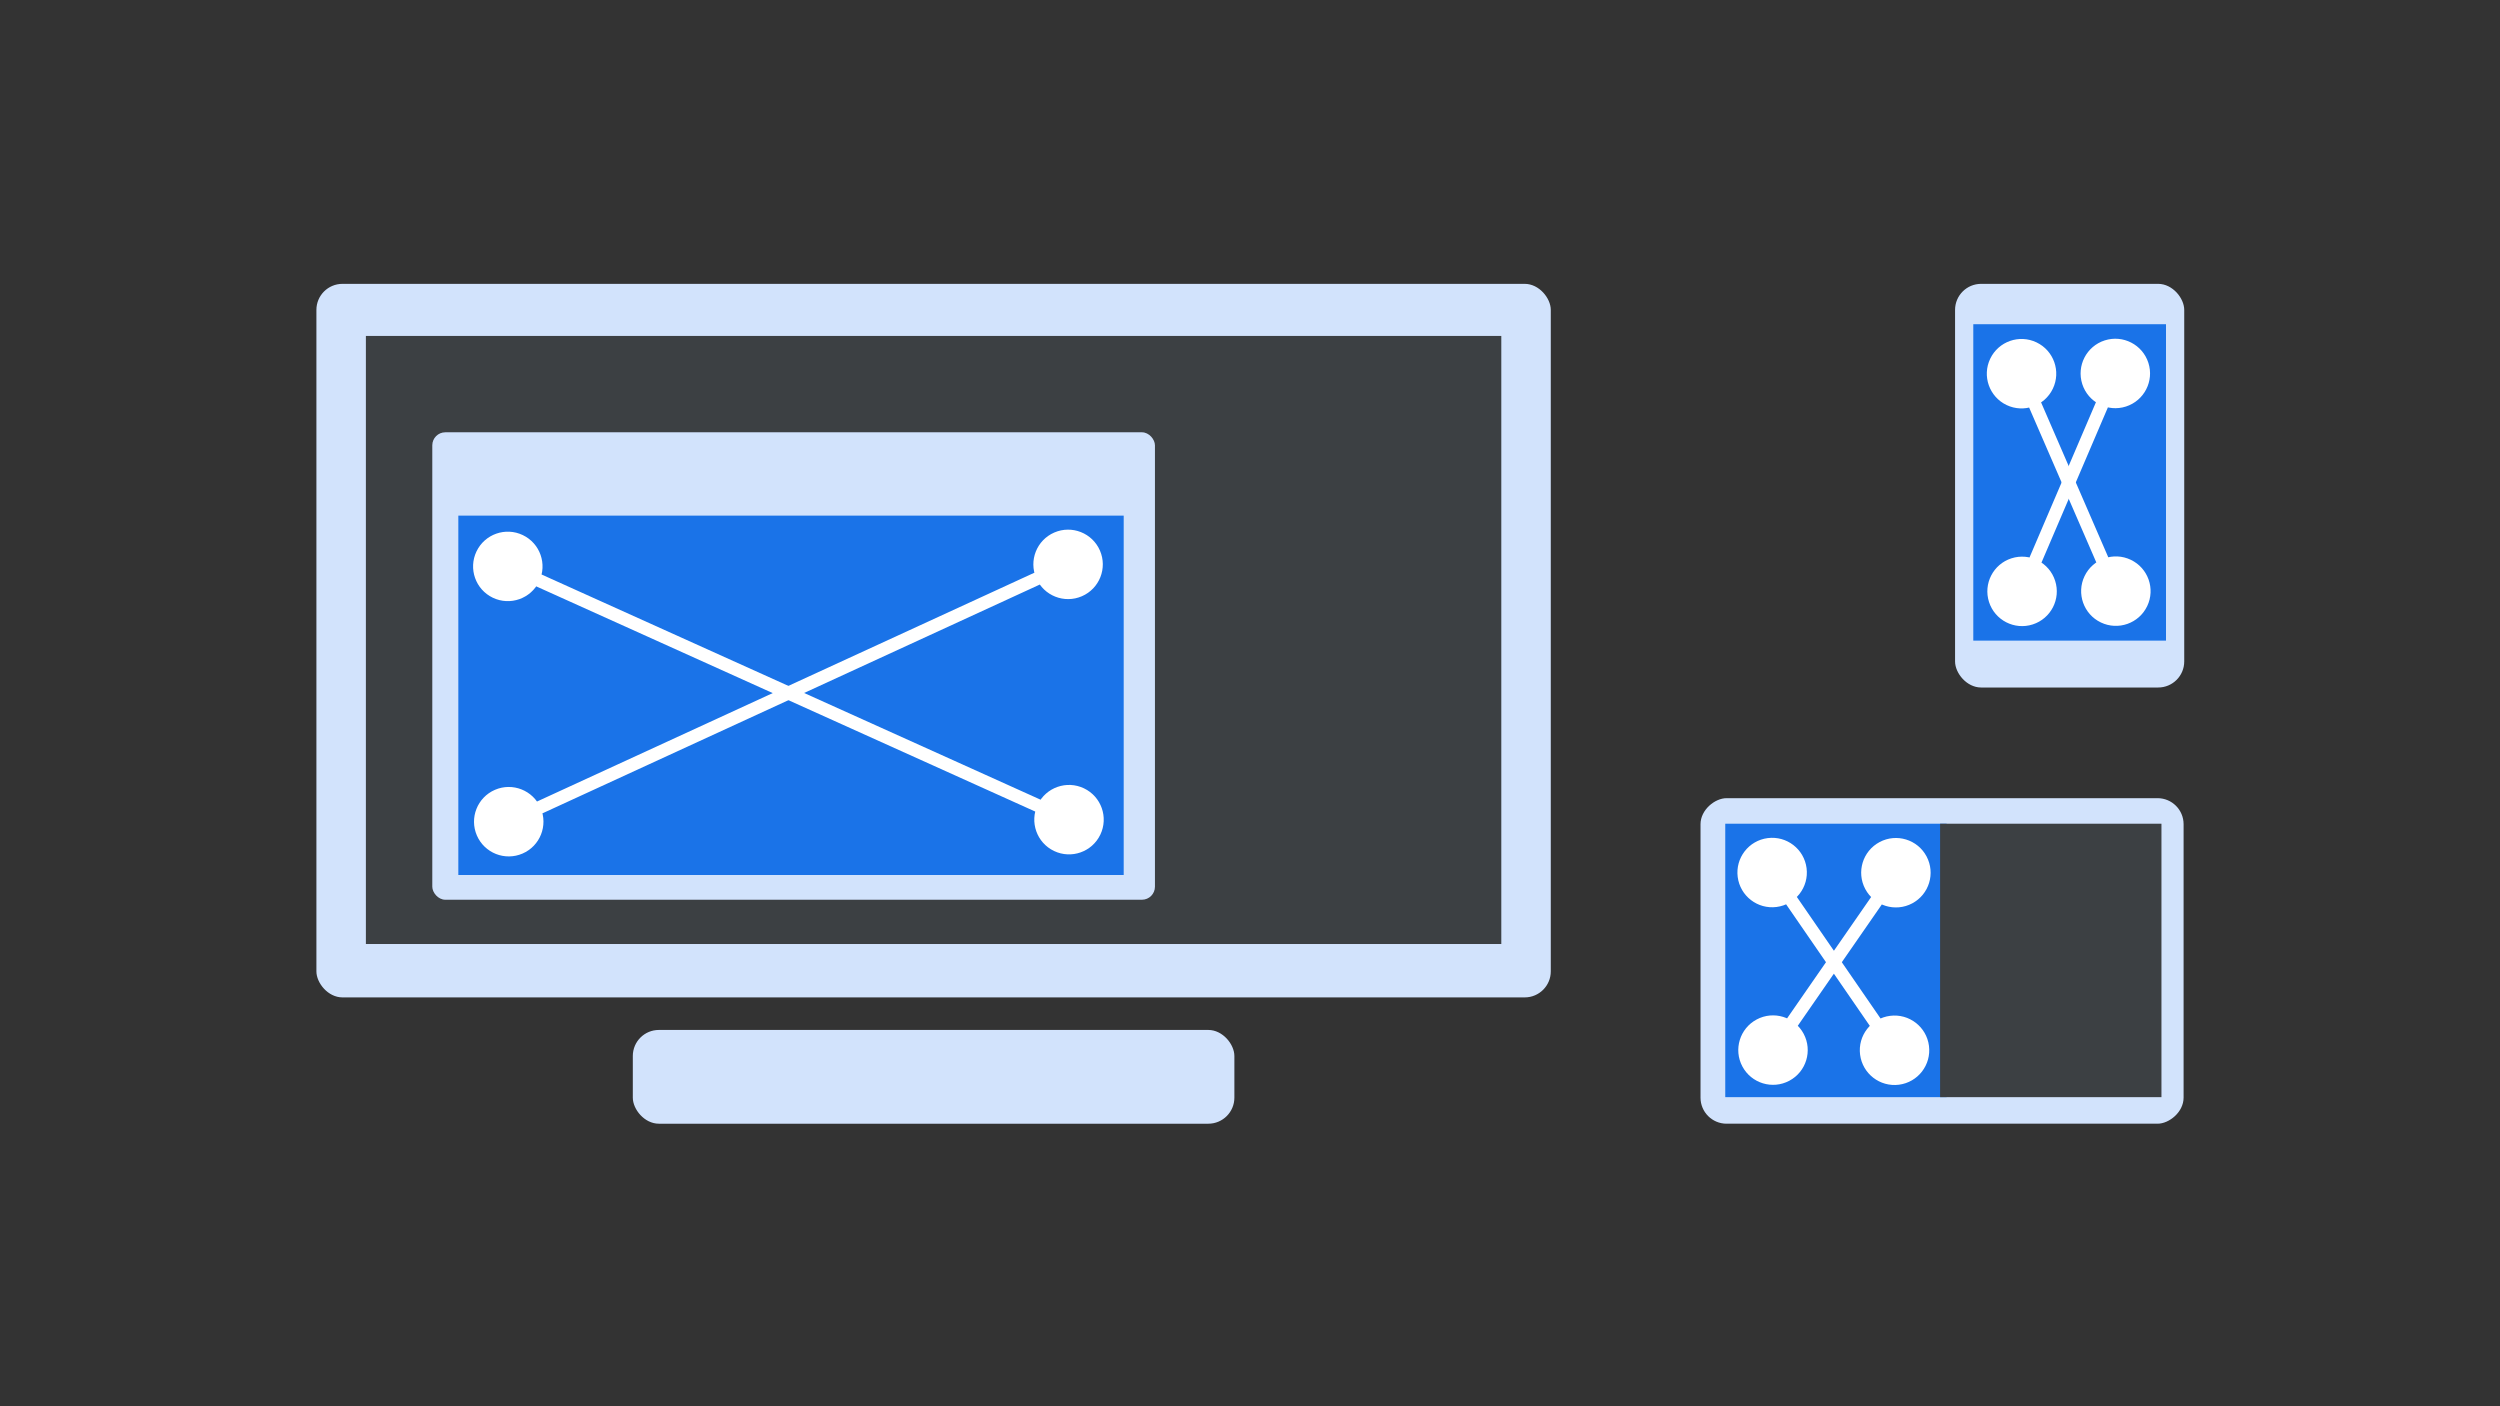
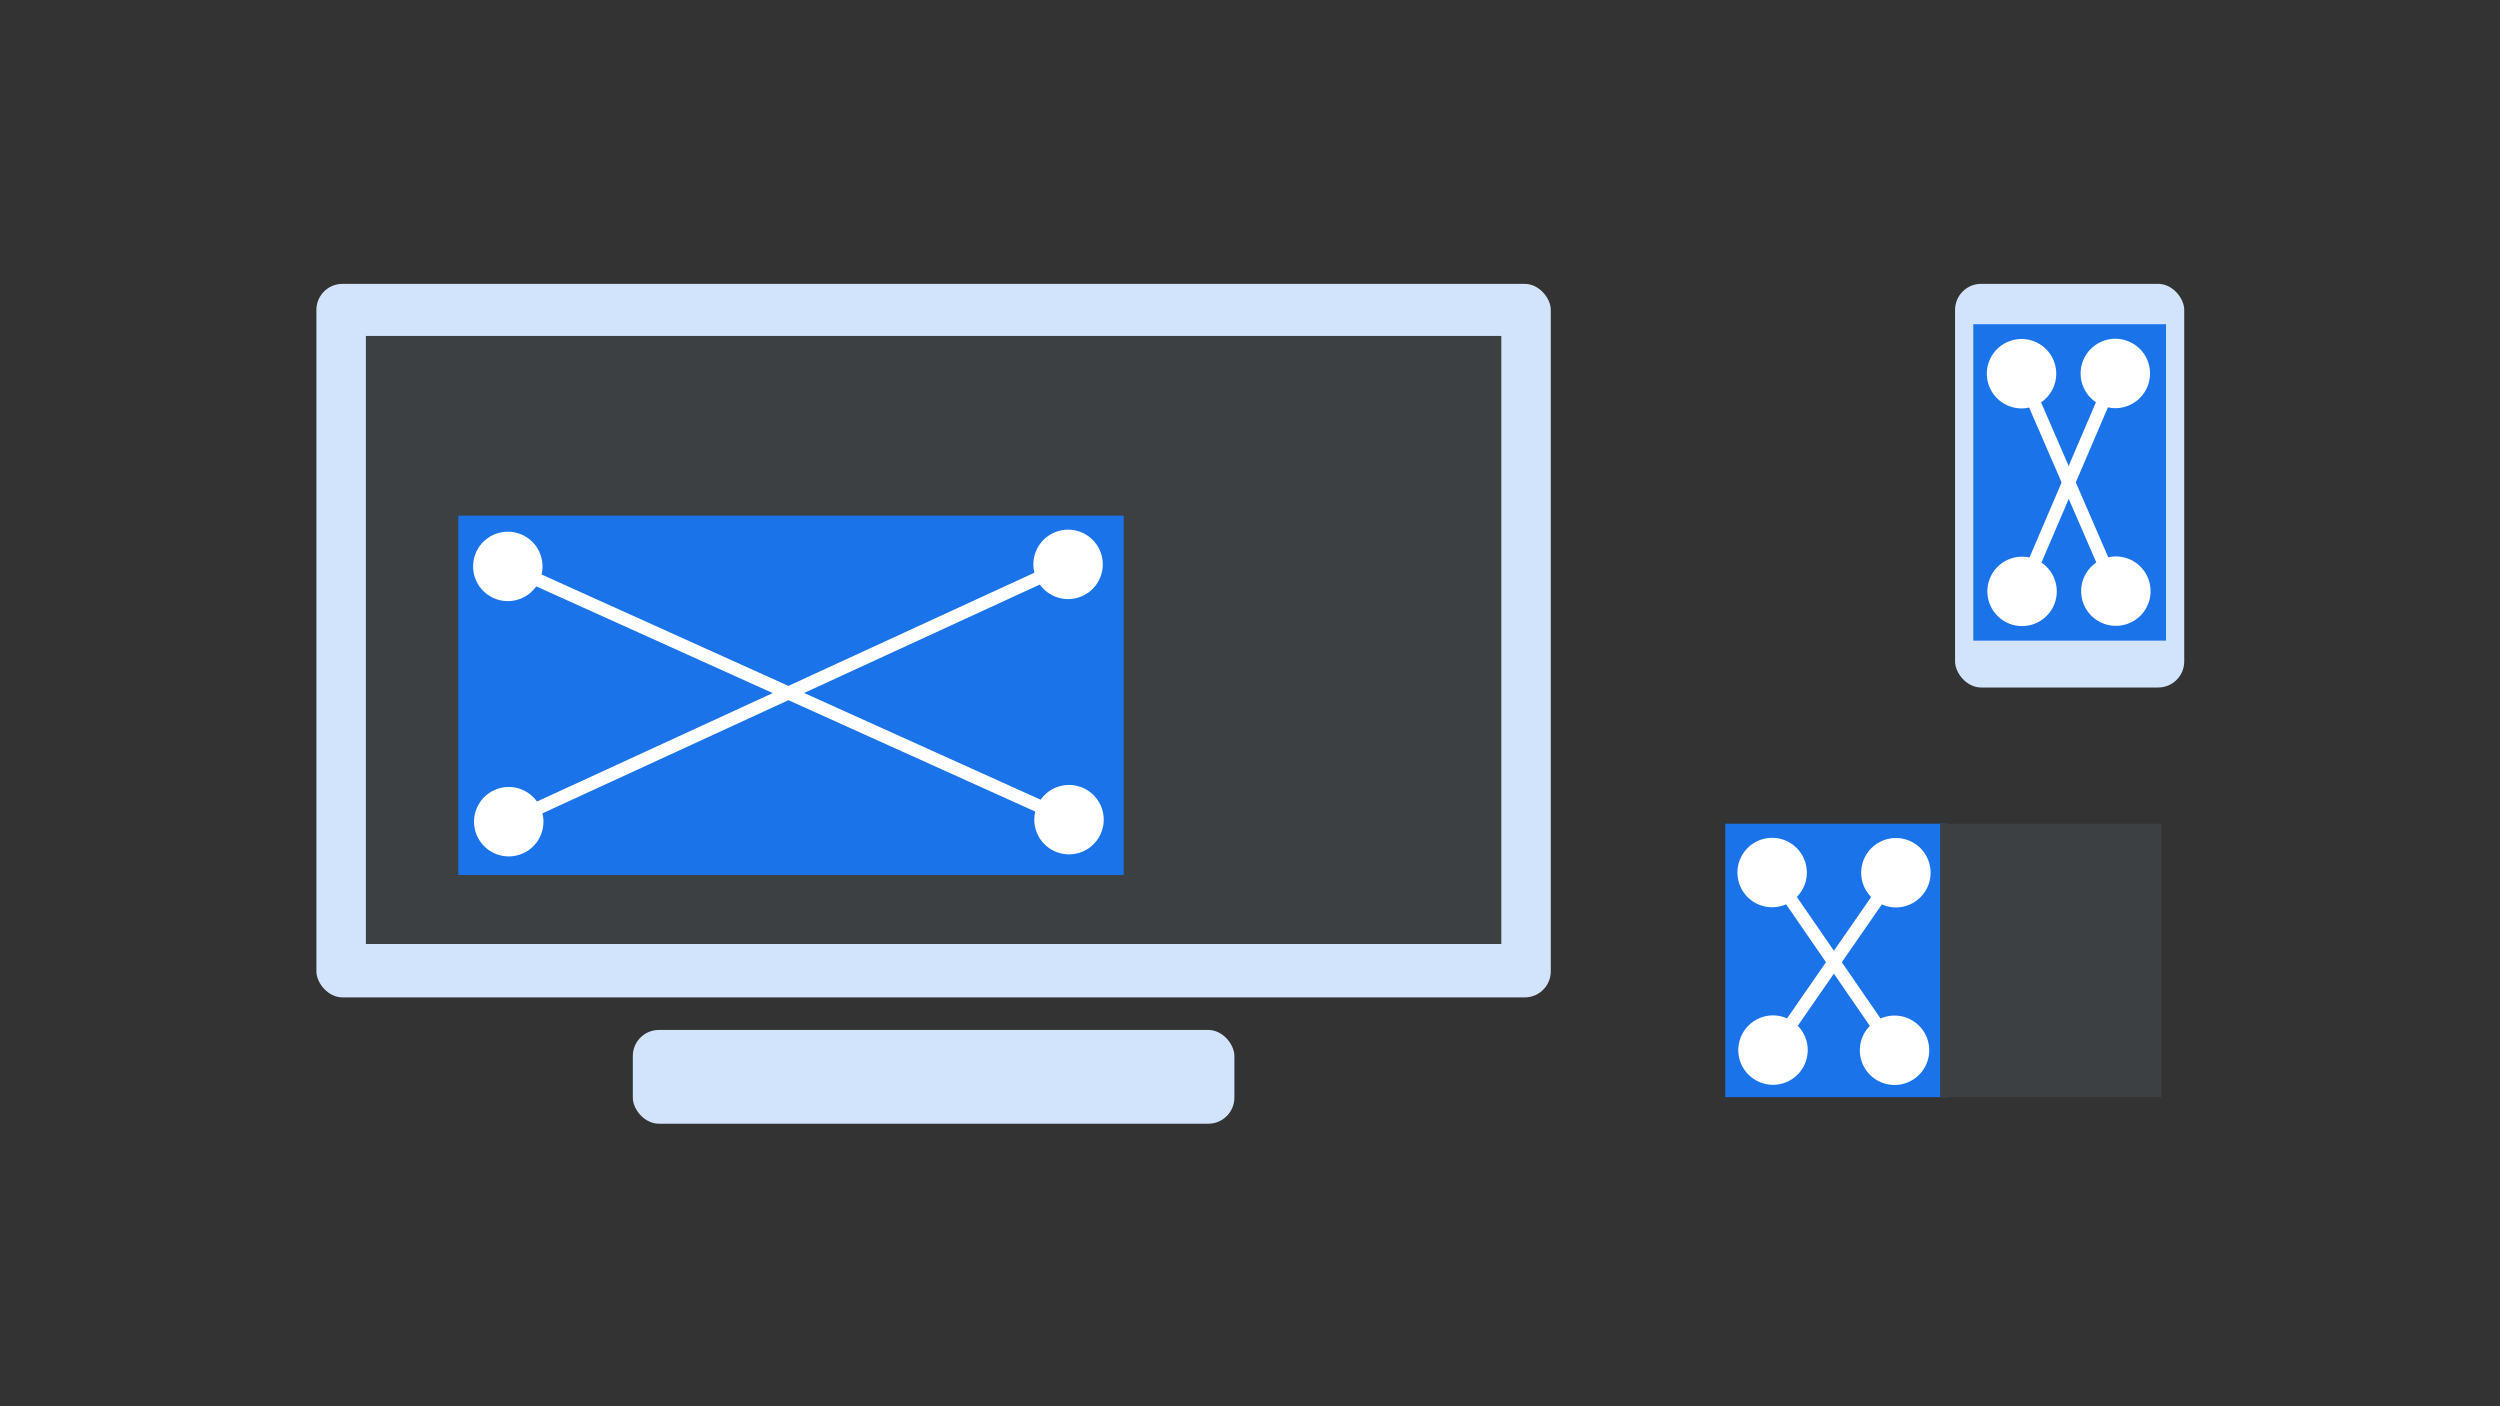
<svg xmlns="http://www.w3.org/2000/svg" width="1920" height="1080" viewBox="0 0 1920 1080" fill="none">
  <rect x="0" y="0" width="1920" height="1080" fill="#333333" stroke="none" />
  <rect x="243" y="218" width="948" height="548" rx="20" fill="#D2E3FC" />
  <rect x="281" y="258" width="872" height="467" fill="#3C4043" />
  <rect x="486" y="791" width="462" height="72" rx="20" fill="#D2E3FC" />
-   <rect x="332" y="332" width="555" height="359" rx="10" fill="#D2E3FC" />
  <rect x="352" y="396" width="511" height="276" fill="#1A73E8" />
-   <path d="M365.949 423.483C359.589 436.766 365.201 452.691 378.484 459.051C391.767 465.412 407.692 459.8 414.052 446.517C420.413 433.234 414.801 417.309 401.518 410.949C388.235 404.588 372.31 410.2 365.949 423.483ZM796.95 617.983C790.589 631.266 796.201 647.191 809.484 653.551C822.768 659.912 838.692 654.3 845.053 641.017C851.413 627.734 845.801 611.809 832.518 605.449C819.235 599.088 803.31 604.7 796.95 617.983ZM387.944 439.557L818.945 634.057L823.058 624.943L392.058 430.443L387.944 439.557Z" fill="white" />
+   <path d="M365.949 423.483C359.589 436.766 365.201 452.691 378.484 459.051C391.767 465.412 407.692 459.8 414.052 446.517C420.413 433.234 414.801 417.309 401.518 410.949C388.235 404.588 372.31 410.2 365.949 423.483ZM796.95 617.983C790.589 631.266 796.201 647.191 809.484 653.551C822.768 659.912 838.692 654.3 845.053 641.017C851.413 627.734 845.801 611.809 832.518 605.449C819.235 599.088 803.31 604.7 796.95 617.983M387.944 439.557L818.945 634.057L823.058 624.943L392.058 430.443L387.944 439.557Z" fill="white" />
  <path d="M366.239 641.652C372.09 655.168 387.789 661.382 401.305 655.532C414.82 649.682 421.035 633.982 415.184 620.467C409.334 606.951 393.635 600.737 380.119 606.587C366.603 612.437 360.389 628.137 366.239 641.652ZM795.818 444.033C801.669 457.549 817.368 463.763 830.884 457.913C844.4 452.063 850.614 436.363 844.763 422.848C838.913 409.332 823.214 403.118 809.698 408.968C796.182 414.818 789.968 430.517 795.818 444.033ZM392.801 635.602L822.381 437.983L818.201 428.898L388.622 626.517L392.801 635.602Z" fill="white" />
  <rect x="1501.49" y="218" width="176" height="310" rx="20" fill="#D2E3FC" />
  <rect x="1515.49" y="249" width="148" height="243" fill="#1A73E8" />
  <path d="M1528.49 275.483C1522.13 288.766 1527.74 304.691 1541.02 311.051C1554.31 317.412 1570.23 311.8 1576.59 298.517C1582.95 285.234 1577.34 269.309 1564.06 262.949C1550.77 256.588 1534.85 262.2 1528.49 275.483ZM1600.93 442.483C1594.57 455.766 1600.18 471.691 1613.47 478.051C1626.75 484.412 1642.68 478.8 1649.04 465.517C1655.4 452.234 1649.78 436.309 1636.5 429.949C1623.22 423.588 1607.29 429.2 1600.93 442.483ZM1547.95 288.99L1620.4 455.99L1629.57 452.01L1557.13 285.01L1547.95 288.99Z" fill="white" />
  <path d="M1616.42 261.43C1602.4 265.931 1594.68 280.948 1599.18 294.971C1603.68 308.994 1618.7 316.713 1632.72 312.212C1646.74 307.712 1654.46 292.695 1649.96 278.672C1645.46 264.649 1630.44 256.93 1616.42 261.43ZM1544.8 428.788C1530.78 433.288 1523.06 448.305 1527.56 462.328C1532.06 476.351 1547.08 484.07 1561.1 479.57C1575.13 475.069 1582.85 460.052 1578.34 446.029C1573.84 432.006 1558.83 424.287 1544.8 428.788ZM1619.97 284.854L1548.36 452.212L1557.55 456.146L1629.17 288.788L1619.97 284.854Z" fill="white" />
-   <rect x="1677" y="613" width="250" height="371" rx="20" transform="rotate(90 1677 613)" fill="#D2E3FC" />
  <rect x="1495" y="632.612" width="210" height="170" transform="rotate(90 1495 632.612)" fill="#1A73E8" />
  <rect x="1660" y="632.612" width="210" height="170" transform="rotate(90 1660 632.612)" fill="#3C4043" />
  <path d="M1481.45 803.221C1479.58 788.613 1466.22 778.288 1451.61 780.159C1437 782.031 1426.68 795.391 1428.55 809.999C1430.42 824.607 1443.78 834.932 1458.39 833.06C1473 831.189 1483.32 817.829 1481.45 803.221ZM1387.45 666.721C1385.58 652.113 1372.22 641.788 1357.61 643.659C1343 645.531 1332.68 658.891 1334.55 673.499C1336.42 688.107 1349.78 698.432 1364.39 696.56C1379 694.689 1389.32 681.329 1387.45 666.721ZM1459.12 803.774L1365.12 667.274L1356.88 672.946L1450.88 809.446L1459.12 803.774Z" fill="white" />
  <path d="M1374.21 830.017C1387.2 823.095 1392.13 806.946 1385.21 793.946C1378.29 780.947 1362.14 776.02 1349.14 782.942C1336.14 789.864 1331.21 806.014 1338.13 819.013C1345.06 832.013 1361.21 836.939 1374.21 830.017ZM1468.59 693.782C1481.59 686.86 1486.51 670.71 1479.59 657.71C1472.67 644.711 1456.52 639.784 1443.52 646.706C1430.52 653.628 1425.59 669.778 1432.52 682.777C1439.44 695.777 1455.59 700.704 1468.59 693.782ZM1365.78 809.327L1460.16 673.091L1451.94 667.396L1357.56 803.632L1365.78 809.327Z" fill="white" />
</svg>